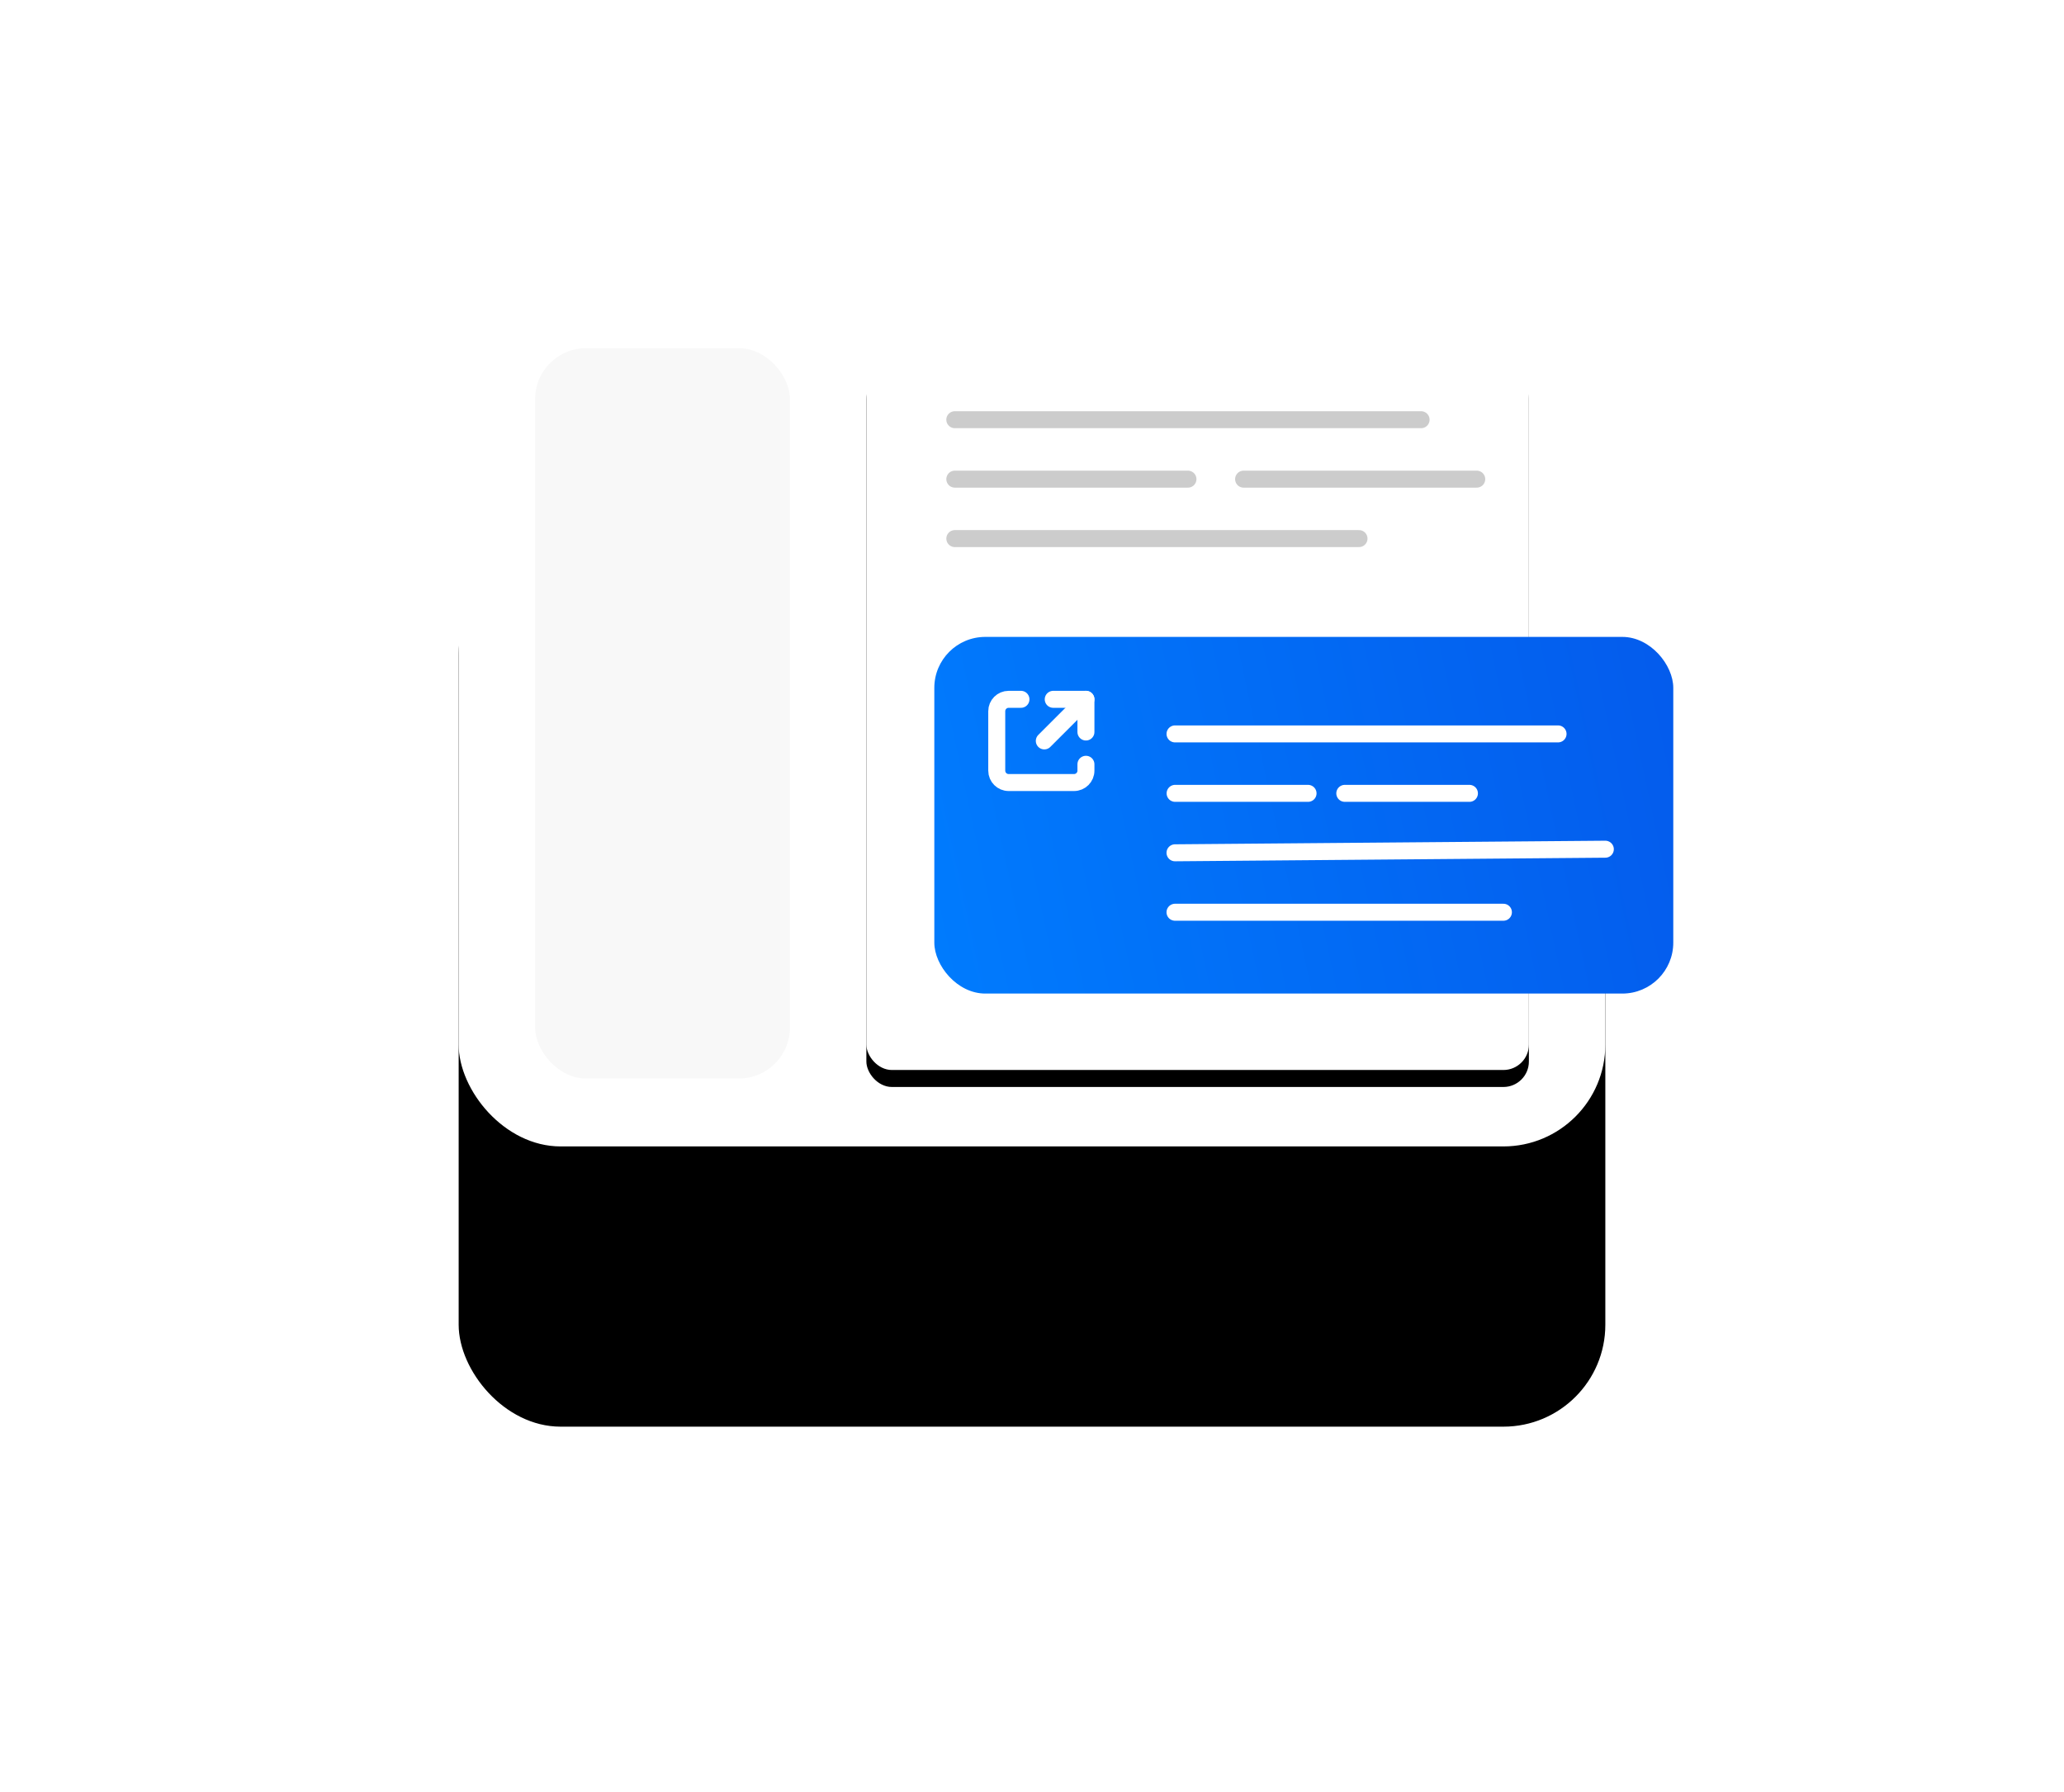
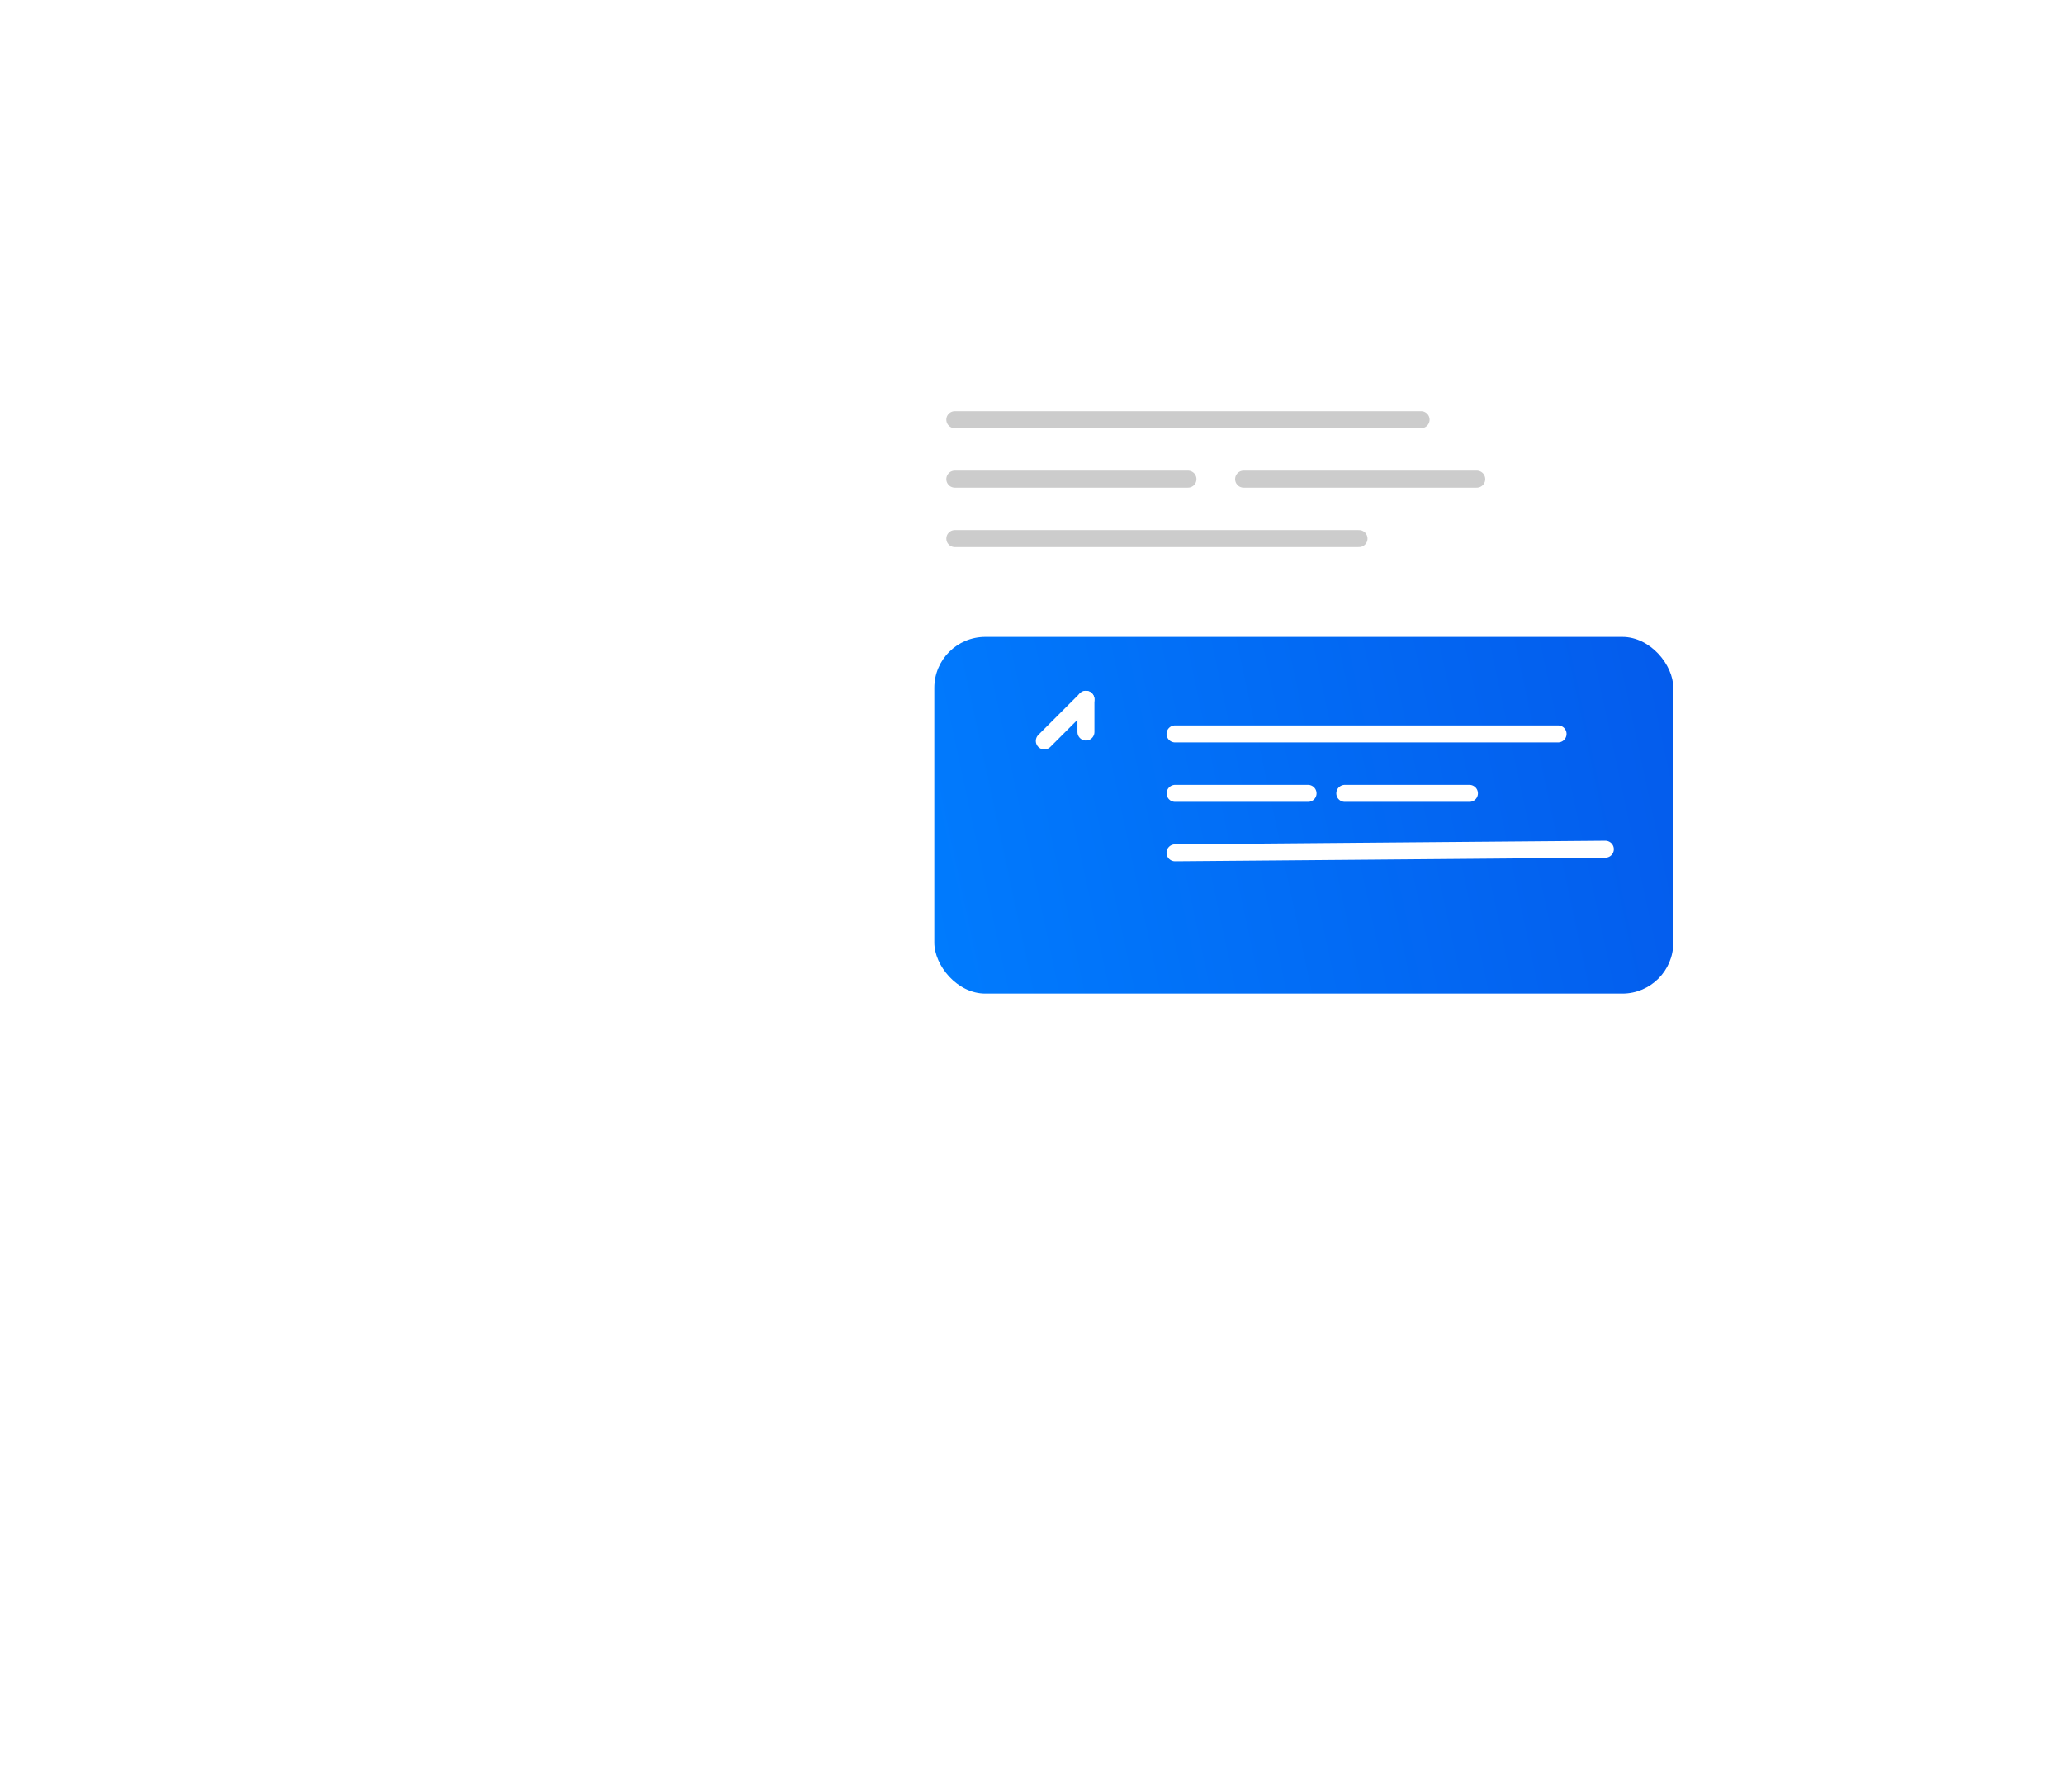
<svg xmlns="http://www.w3.org/2000/svg" xmlns:xlink="http://www.w3.org/1999/xlink" height="211" viewBox="0 0 243 211" width="243">
  <defs>
-     <rect id="a" height="103" rx="12" width="135" />
    <filter id="b" height="278.6%" width="236.3%" x="-68.1%" y="-68%">
      <feOffset dy="22" in="SourceAlpha" result="shadowOffsetOuter1" />
      <feGaussianBlur in="shadowOffsetOuter1" result="shadowBlurOuter1" stdDeviation="27" />
      <feColorMatrix in="shadowBlurOuter1" result="shadowMatrixOuter1" values="0 0 0 0 0.345   0 0 0 0 0.374   0 0 0 0 0.412  0 0 0 0.08 0" />
      <feOffset dy="11" in="SourceAlpha" result="shadowOffsetOuter2" />
      <feGaussianBlur in="shadowOffsetOuter2" result="shadowBlurOuter2" stdDeviation="10.5" />
      <feColorMatrix in="shadowBlurOuter2" result="shadowMatrixOuter2" values="0 0 0 0 0.534   0 0 0 0 0.623   0 0 0 0 0.692  0 0 0 0.09 0" />
      <feMerge>
        <feMergeNode in="shadowMatrixOuter1" />
        <feMergeNode in="shadowMatrixOuter2" />
      </feMerge>
    </filter>
-     <rect id="c" height="84" rx="3" width="78" />
    <filter id="d" height="126.2%" width="128.2%" x="-14.1%" y="-11.9%">
      <feMorphology in="SourceAlpha" operator="dilate" radius="1" result="shadowSpreadOuter1" />
      <feOffset dy="1" in="shadowSpreadOuter1" result="shadowOffsetOuter1" />
      <feGaussianBlur in="shadowOffsetOuter1" result="shadowBlurOuter1" stdDeviation="2.5" />
      <feColorMatrix in="shadowBlurOuter1" result="shadowMatrixOuter1" values="0 0 0 0 0   0 0 0 0 0   0 0 0 0 0  0 0 0 0.03 0" />
      <feOffset dy="1" in="SourceAlpha" result="shadowOffsetOuter2" />
      <feGaussianBlur in="shadowOffsetOuter2" result="shadowBlurOuter2" stdDeviation=".5" />
      <feColorMatrix in="shadowBlurOuter2" result="shadowMatrixOuter2" values="0 0 0 0 0.069   0 0 0 0 0.069   0 0 0 0 0.069  0 0 0 0.11 0" />
      <feMerge>
        <feMergeNode in="shadowMatrixOuter1" />
        <feMergeNode in="shadowMatrixOuter2" />
      </feMerge>
    </filter>
    <linearGradient id="e" x1="104.992%" x2="-13.038%" y1="43.848%" y2="55.979%">
      <stop offset="0" stop-color="#045bec" />
      <stop offset="1" stop-color="#007eff" />
    </linearGradient>
  </defs>
  <g fill="none" fill-rule="evenodd" transform="translate(54 32)">
    <use fill="#000" filter="url(#b)" xlink:href="#a" />
    <use fill="#fff" xlink:href="#a" />
    <g transform="translate(48 10)">
      <use fill="#000" filter="url(#d)" xlink:href="#c" />
      <use fill="#fff" xlink:href="#c" />
      <g stroke="#000" stroke-linecap="round" stroke-width="2">
        <path d="m10.412 7.423h54.897" opacity=".2" />
        <path d="m10.412 14.423h27.448" opacity=".2" />
        <path d="m44.412 14.423h27.448" opacity=".2" />
        <path d="m10.414 21.423h47.586" opacity=".2" />
      </g>
    </g>
    <g transform="translate(56 43)">
      <rect fill="url(#e)" height="42" rx="6" width="87" />
      <g stroke="#fff" stroke-linecap="round" stroke-width="2">
        <g stroke-linejoin="round" transform="translate(7 7)">
-           <path d="m10.85.35v3.85h-3.85" transform="matrix(1 0 0 -1 0 4.55)" />
+           <path d="m10.85.35v3.85" transform="matrix(1 0 0 -1 0 4.55)" />
          <path d="m8.4-.665v6.93" transform="matrix(.707 .707 -.707 .707 4.44 -5.12)" />
-           <path d="m3.2.35h-1.45c-.773 0-1.4.627-1.4 1.4v7c0 .773.627 1.4 1.4 1.4h7.7c.773 0 1.4-.627 1.4-1.4v-.75" />
        </g>
        <path d="m28.338 11.423h45.095" />
        <path d="m28.348 18.423h15.652" />
        <path d="m28.336 25.423 50.664-.423" />
-         <path d="m28.336 32.423h38.664" />
        <path d="m48.326 18.423h14.674" />
      </g>
    </g>
-     <rect fill="#f8f8f8" height="86" rx="6" width="30" x="9" y="9" />
  </g>
</svg>